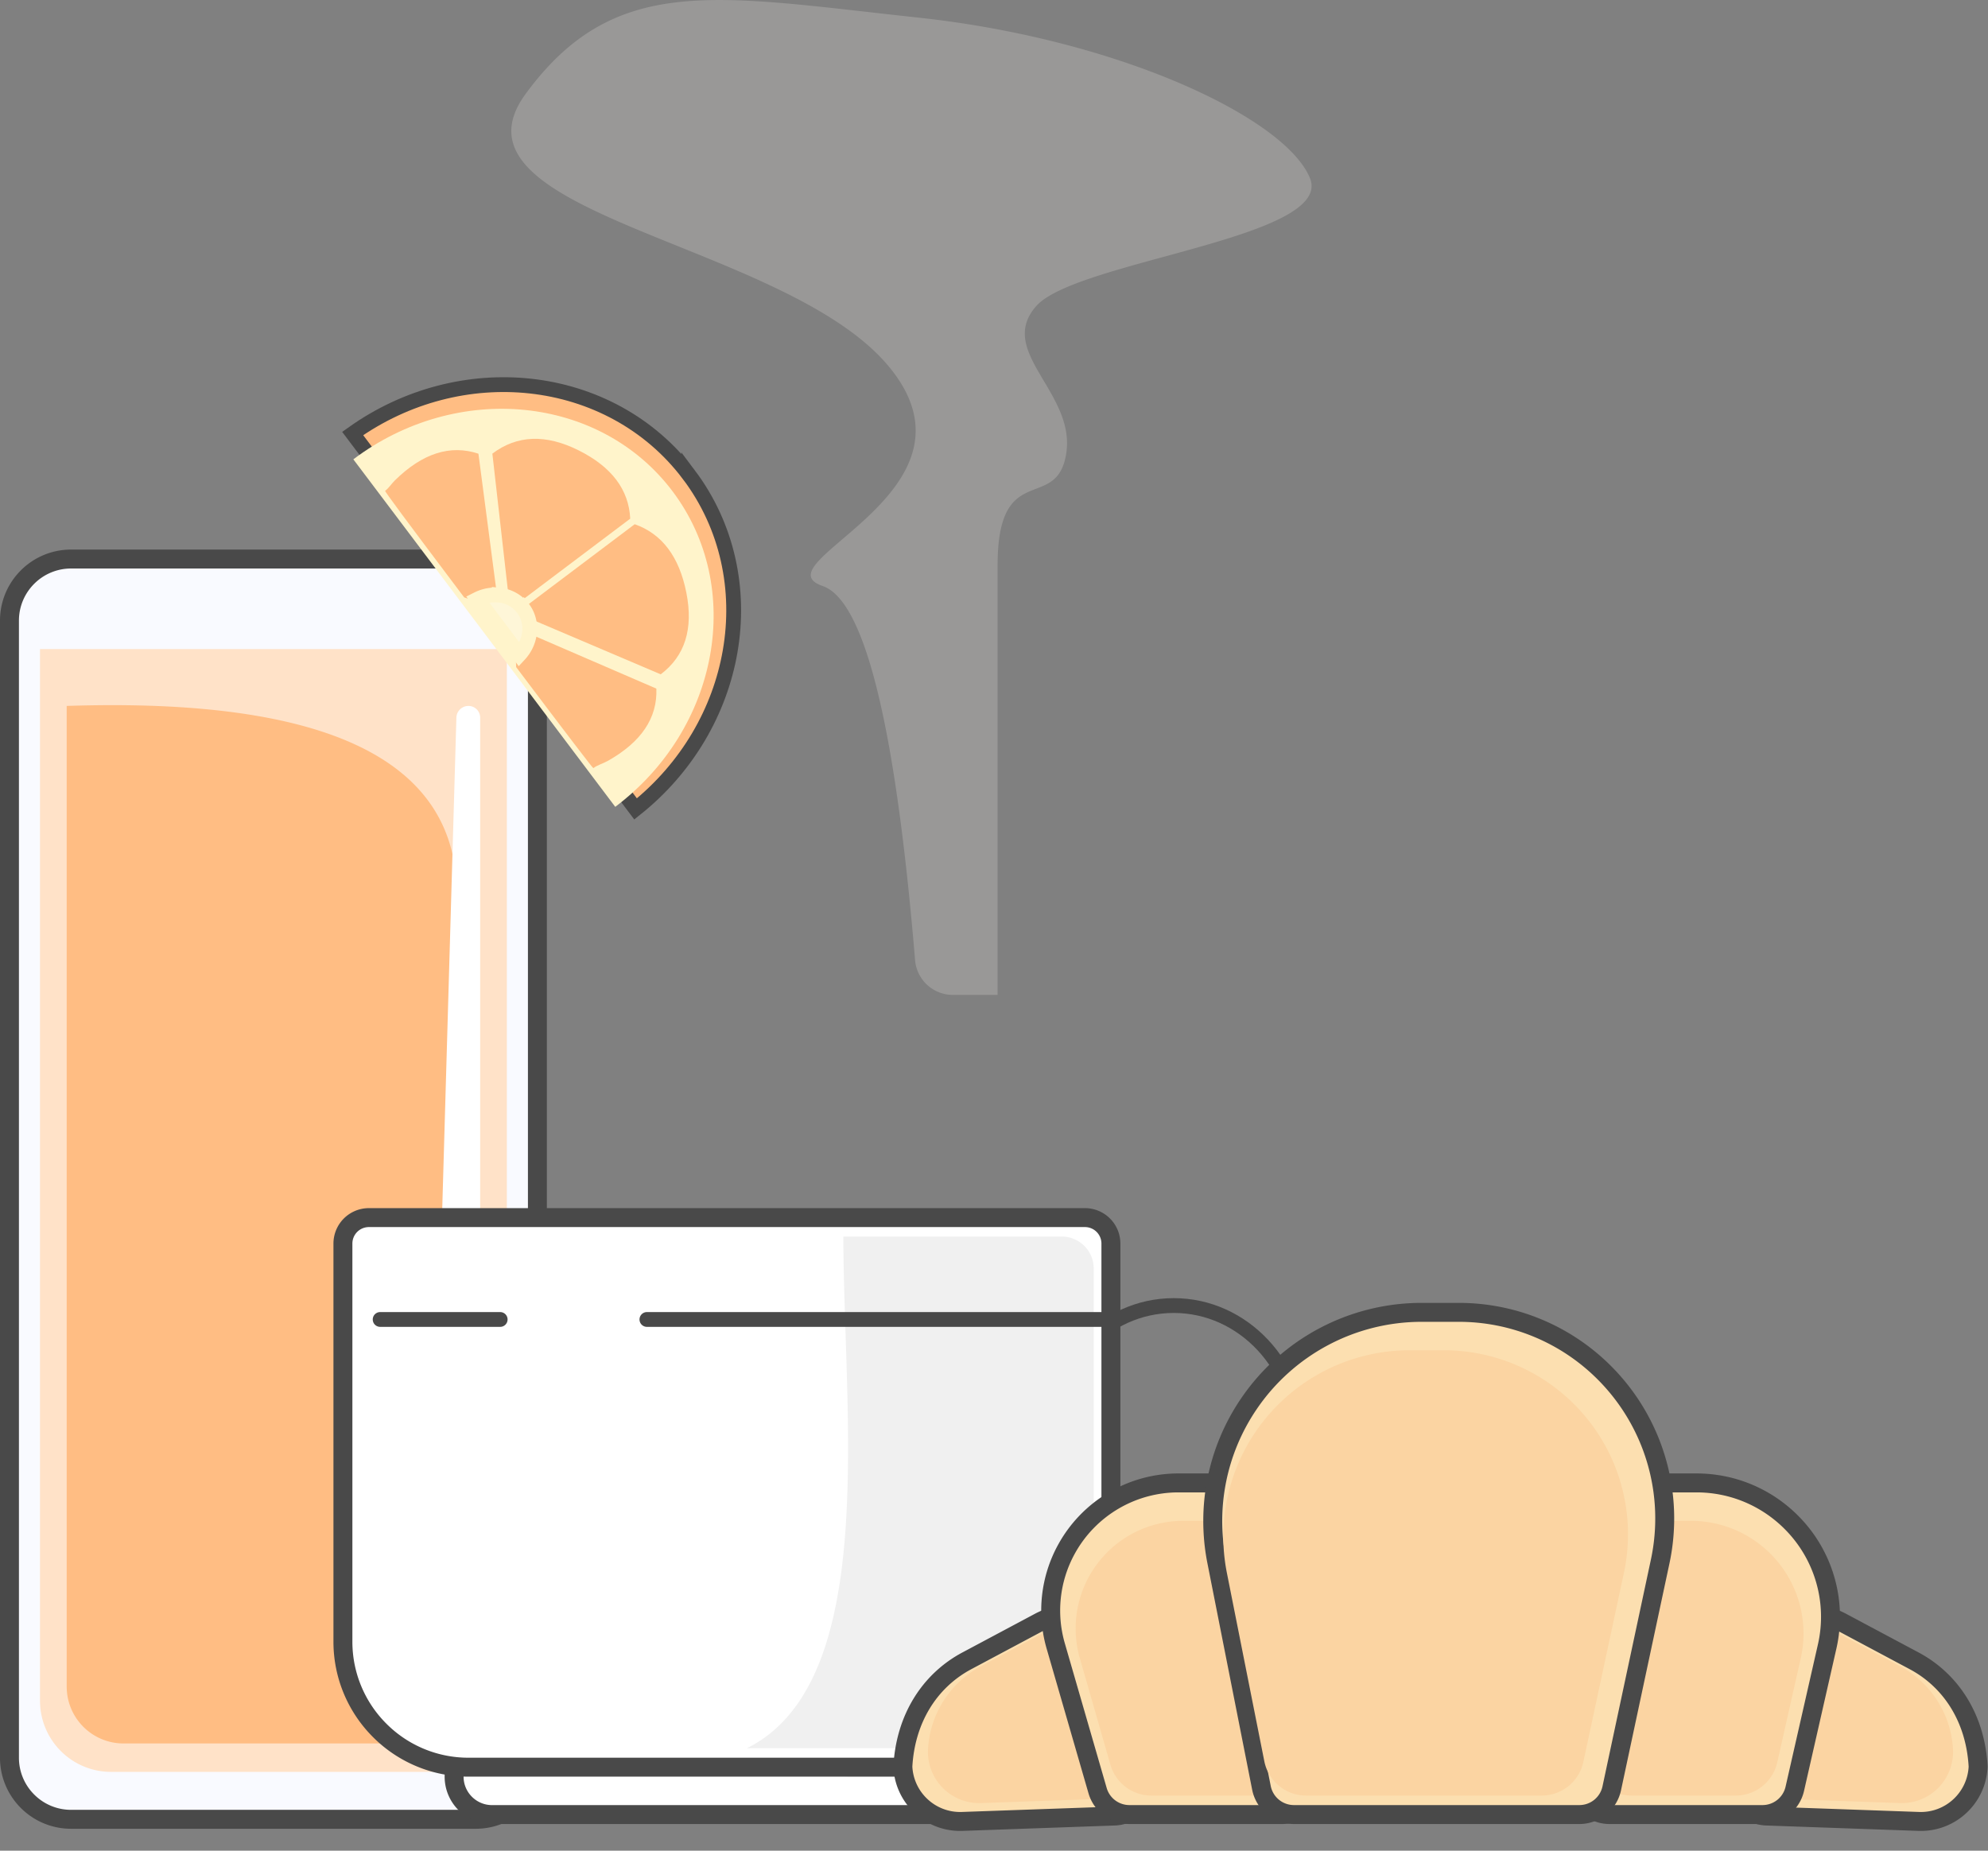
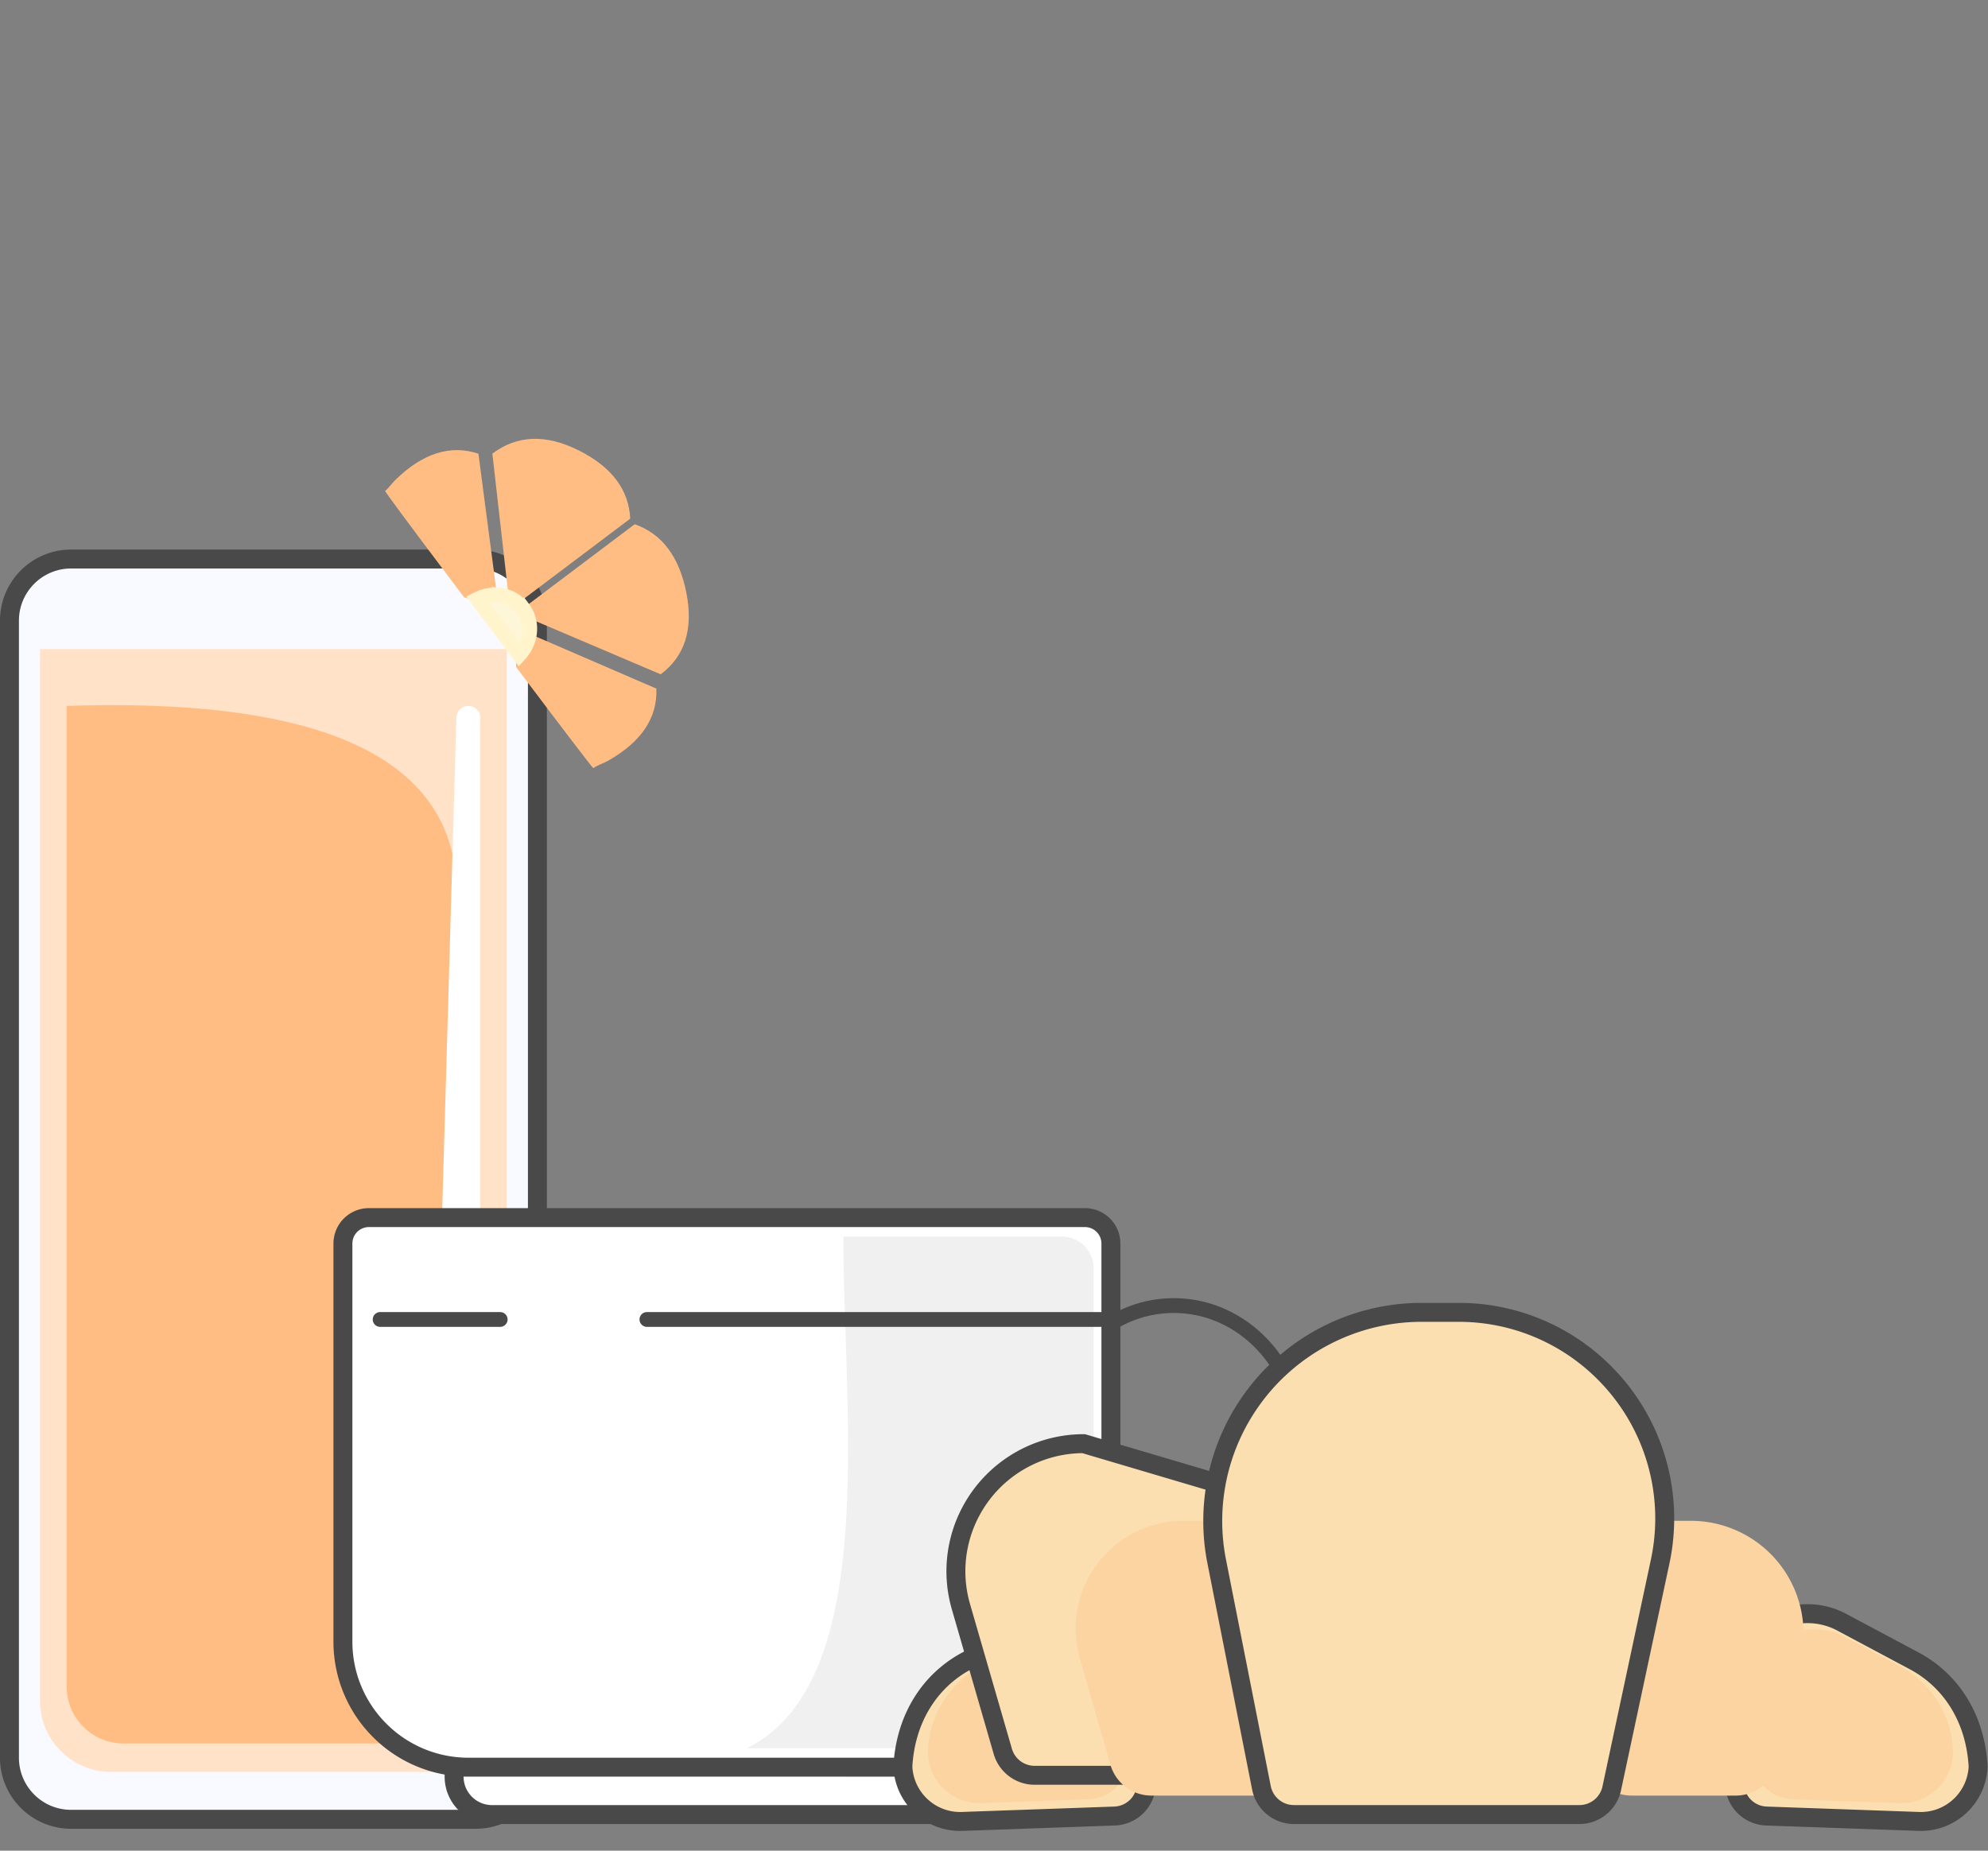
<svg xmlns="http://www.w3.org/2000/svg" fill="none" height="81" width="87">
  <rect width="100%" height="100%" fill="#808080" stroke="none" />
  <path clip-rule="evenodd" d="m20.821 24.468c.745 0 1.419.302 1.907.79.487.488.79 1.162.79 1.906v49.767a2.692 2.692 0 0 1 -1.665 2.491 2.688 2.688 0 0 1 -1.032.205h-17.71a2.688 2.688 0 0 1 -1.907-.79 2.688 2.688 0 0 1 -.79-1.906v-49.767c0-.744.302-1.418.79-1.906a2.688 2.688 0 0 1 1.906-.79z" fill="#f9faff" fill-rule="evenodd" stroke="#494949" stroke-width=".829" />
  <path clip-rule="evenodd" d="m1.751 28.408v46.034a3.11 3.11 0 0 0 3.11 3.11h14.831a2.488 2.488 0 0 0 2.489-2.488v-46.656z" fill="#ffe2c8" fill-rule="evenodd" />
  <path clip-rule="evenodd" d="m2.919 30.897v42.923a2.488 2.488 0 0 0 2.488 2.488h12.205a2.487 2.487 0 0 0 2.458-2.873c-1.008-6.425-1.035-12.202-.082-17.33 1.64-8.824 0-8.21 0-16.991 0-5.854-5.69-8.593-17.07-8.217z" fill="#ffa350" fill-rule="evenodd" opacity=".567" />
  <path clip-rule="evenodd" d="m20.5 30.897c.284 0 .513.23.513.512v42.565a2.336 2.336 0 0 1 -2.334 2.334l1.294-44.899a.528.528 0 0 1 .528-.512z" fill="#fff" fill-rule="evenodd" />
-   <path clip-rule="evenodd" d="m30.142 20.77c1.709 2.269 2.274 5.06 1.81 7.74-.449 2.593-1.862 5.082-4.137 6.895l-12.381-16.431c2.37-1.687 5.151-2.36 7.768-2.077 2.703.293 5.231 1.606 6.94 3.874z" fill="#ffbd83" fill-rule="evenodd" stroke="#494949" stroke-width=".648" />
-   <path clip-rule="evenodd" d="m26.925 35.314c4.55-3.428 5.672-9.612 2.507-13.812s-9.42-4.826-13.969-1.398z" fill="#fff4cb" fill-rule="evenodd" />
  <path clip-rule="evenodd" d="m22.616 26.833 5.16-3.889c1.195.42 1.949 1.42 2.261 3 .313 1.581-.062 2.771-1.123 3.57zm-.096.624.068 1.74c2.233 2.963 3.359 4.437 3.378 4.423.187-.141.426-.2.645-.324 1.459-.825 2.163-1.877 2.113-3.157zm-.2-.792 5.26-3.964c-.06-1.268-.81-2.264-2.25-2.986s-2.701-.676-3.783.139zm-.492-.017-1.515-.502-.467-.62c-2.018-2.678-3.015-4.025-2.993-4.042.163-.123.273-.305.427-.457 1.206-1.188 2.425-1.578 3.657-1.17z" fill="#ffbd83" fill-rule="evenodd" />
  <path clip-rule="evenodd" d="m22.89 26.627c.255.34.338.759.269 1.16a1.712 1.712 0 0 1 -.432.866l-1.83-2.428c.304-.153.636-.21.952-.177a1.49 1.49 0 0 1 1.04.58z" fill="#fef6d8" fill-rule="evenodd" stroke="#fff4cb" stroke-width=".648" />
  <path d="m51.366 68.935c3.045 0 5.513-2.64 5.513-5.897s-2.468-5.897-5.513-5.897-5.513 2.64-5.513 5.897 2.468 5.897 5.513 5.897z" stroke="#494949" stroke-width=".648" />
  <path clip-rule="evenodd" d="m47.087 76.101a1.136 1.136 0 0 1 1.14 1.14v.52a1.654 1.654 0 0 1 -1.659 1.659h-25.036c-.458 0-.873-.187-1.173-.487s-.486-.715-.486-1.173v-.518a1.136 1.136 0 0 1 1.14-1.14z" fill="#fff" fill-rule="evenodd" stroke="#494949" stroke-width=".829" />
  <path clip-rule="evenodd" d="m40.218 75.687h7.388a1.036 1.036 0 1 1 0 2.073h-10.638c2.65-.196 3.25-1.253 3.25-2.073z" fill="#f0f0f0" fill-rule="evenodd" />
  <path clip-rule="evenodd" d="m47.476 53.292a1.136 1.136 0 0 1 1.14 1.14v17.418a5.48 5.48 0 0 1 -1.609 3.886 5.478 5.478 0 0 1 -3.885 1.61h-22.62a5.478 5.478 0 0 1 -3.885-1.61 5.477 5.477 0 0 1 -1.61-3.886v-17.418a1.136 1.136 0 0 1 1.142-1.14z" fill="#fff" fill-rule="evenodd" stroke="#494949" stroke-width=".829" />
  <path clip-rule="evenodd" d="m36.908 54.121h9.556a1.4 1.4 0 0 1 1.4 1.4v15.676a5.319 5.319 0 0 1 -5.319 5.319h-9.857c5.837-2.899 4.22-14.635 4.22-22.395z" fill="#f0f0f0" fill-rule="evenodd" />
  <path d="m16.636 57.75h5.253m6.421 0h20.43z" stroke="#494949" stroke-linecap="round" stroke-linejoin="round" stroke-width=".648" />
  <g clip-rule="evenodd" fill-rule="evenodd">
-     <path d="m43.657 24.743v18.803h-1.958a1.66 1.66 0 0 1 -1.653-1.521c-.858-10.286-2.206-15.745-4.046-16.377-2.893-.994 7.454-4.125 2.892-9.613s-19.786-6.624-15.882-11.935c3.903-5.311 8.33-4.282 17.158-3.332s16.08 4.398 17.158 7.025c1.079 2.627-10.214 3.614-11.975 5.601-1.761 1.988 1.71 3.774 1.314 6.43-.396 2.657-3.007.242-3.007 4.92z" fill="#ddd9d6" fill-opacity=".268" />
    <path d="m80.604 71.003a3.185 3.185 0 0 0 -2.433-.237 3.194 3.194 0 0 0 -2.264 3.056v4.212a1.447 1.447 0 0 0 1.4 1.45l6.664.236a2.503 2.503 0 0 0 1.8-.672c.483-.45.77-1.072.797-1.731-.115-2.095-1.169-3.757-2.803-4.628zm-35.128 0a3.185 3.185 0 0 1 2.433-.237 3.194 3.194 0 0 1 2.264 3.056v4.212a1.447 1.447 0 0 1 -1.4 1.45l-6.664.236a2.503 2.503 0 0 1 -1.8-.672 2.503 2.503 0 0 1 -.797-1.731c.115-2.095 1.169-3.757 2.803-4.628z" fill="#fcdfb0" stroke="#494949" stroke-width=".829" />
    <path d="m42.928 72.928 2.424-1.292a2.767 2.767 0 0 1 4.068 2.44v2.81c0 1.005-.796 1.83-1.8 1.865l-4.689.166a2.242 2.242 0 0 1 -2.318-2.371 4.387 4.387 0 0 1 2.315-3.618zm40.224 0-2.424-1.292a2.767 2.767 0 0 0 -4.068 2.44v2.81c0 1.005.796 1.83 1.8 1.865l4.689.166a2.242 2.242 0 0 0 2.318-2.371 4.387 4.387 0 0 0 -2.315-3.618z" fill="#fbd4a2" />
-     <path d="m53.226 64.904c1.62 0 3.087.656 4.148 1.718a5.848 5.848 0 0 1 1.572 5.447l-1.413 6.22a1.45 1.45 0 0 1 -1.415 1.13h-6.69a1.45 1.45 0 0 1 -1.395-1.048l-1.83-6.325a5.57 5.57 0 0 1 .473-4.251 5.59 5.59 0 0 1 4.895-2.891z" fill="#fcdfb0" stroke="#494949" stroke-width=".829" />
+     <path d="m53.226 64.904a5.848 5.848 0 0 1 1.572 5.447l-1.413 6.22a1.45 1.45 0 0 1 -1.415 1.13h-6.69a1.45 1.45 0 0 1 -1.395-1.048l-1.83-6.325a5.57 5.57 0 0 1 .473-4.251 5.59 5.59 0 0 1 4.895-2.891z" fill="#fcdfb0" stroke="#494949" stroke-width=".829" />
    <path d="m51.785 66.563h1.2a4.929 4.929 0 0 1 4.808 6.013l-1.028 4.558a1.866 1.866 0 0 1 -1.82 1.455h-4.556a1.866 1.866 0 0 1 -1.794-1.35l-1.339-4.663a4.713 4.713 0 0 1 4.53-6.013z" fill="#fbd4a2" />
-     <path d="m74.24 64.904c1.62 0 3.086.656 4.147 1.718a5.847 5.847 0 0 1 1.573 5.447l-1.414 6.22a1.45 1.45 0 0 1 -1.415 1.13h-6.69a1.45 1.45 0 0 1 -1.395-1.048l-1.83-6.325a5.57 5.57 0 0 1 .473-4.251 5.59 5.59 0 0 1 4.895-2.891z" fill="#fcdfb0" stroke="#494949" stroke-width=".829" />
    <path d="m72.799 66.563h1.198a4.93 4.93 0 0 1 4.809 6.013l-1.028 4.558a1.866 1.866 0 0 1 -1.82 1.455h-4.556a1.866 1.866 0 0 1 -1.794-1.35l-1.339-4.663a4.713 4.713 0 0 1 4.53-6.013z" fill="#fbd4a2" />
    <path d="m63.83 57.439a8.993 8.993 0 0 1 6.38 2.642 9.022 9.022 0 0 1 2.444 8.261l-2.119 9.928a1.45 1.45 0 0 1 -1.42 1.149h-12.487a1.45 1.45 0 0 1 -1.424-1.17l-1.956-9.9a9.11 9.11 0 0 1 1.374-6.859 9.14 9.14 0 0 1 7.592-4.051z" fill="#fcdfb0" stroke="#494949" stroke-width=".829" />
-     <path d="m61.691 59.098h1.499a8.055 8.055 0 0 1 7.876 9.746l-1.774 8.27a1.866 1.866 0 0 1 -1.825 1.475h-10.307c-.89 0-1.657-.629-1.83-1.502l-1.638-8.243a8.156 8.156 0 0 1 8-9.746z" fill="#fbd4a2" />
  </g>
</svg>